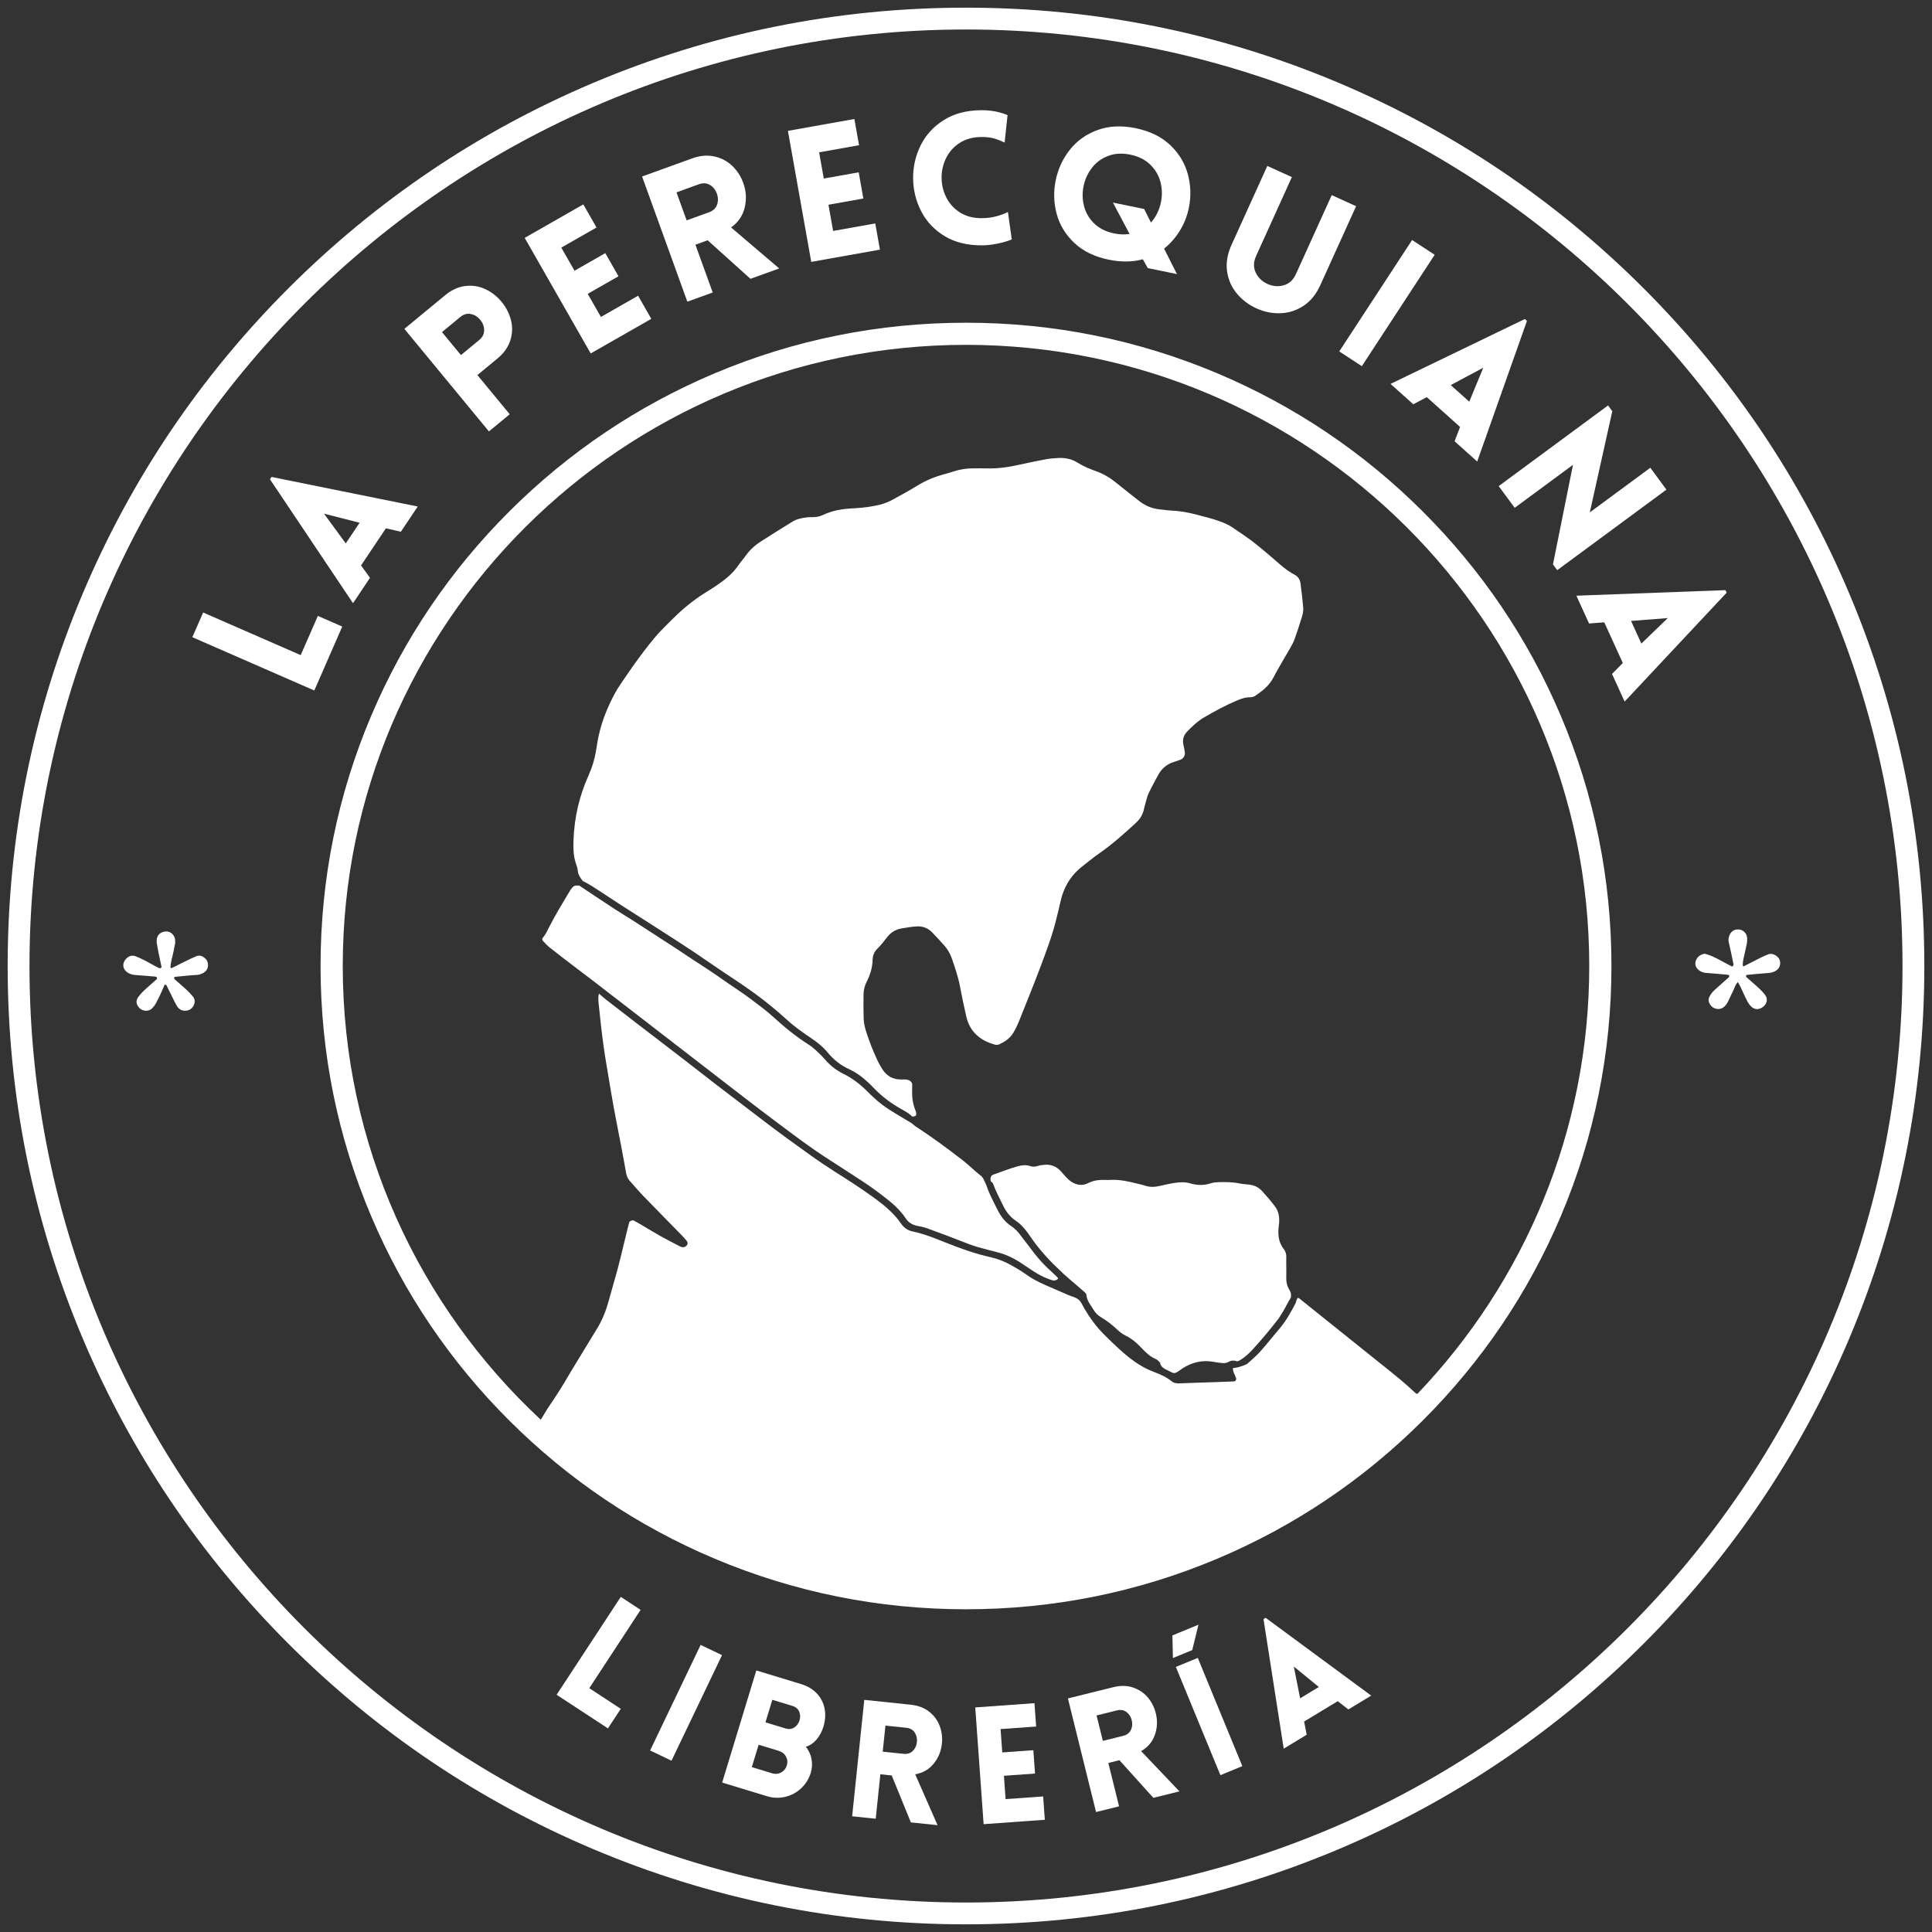
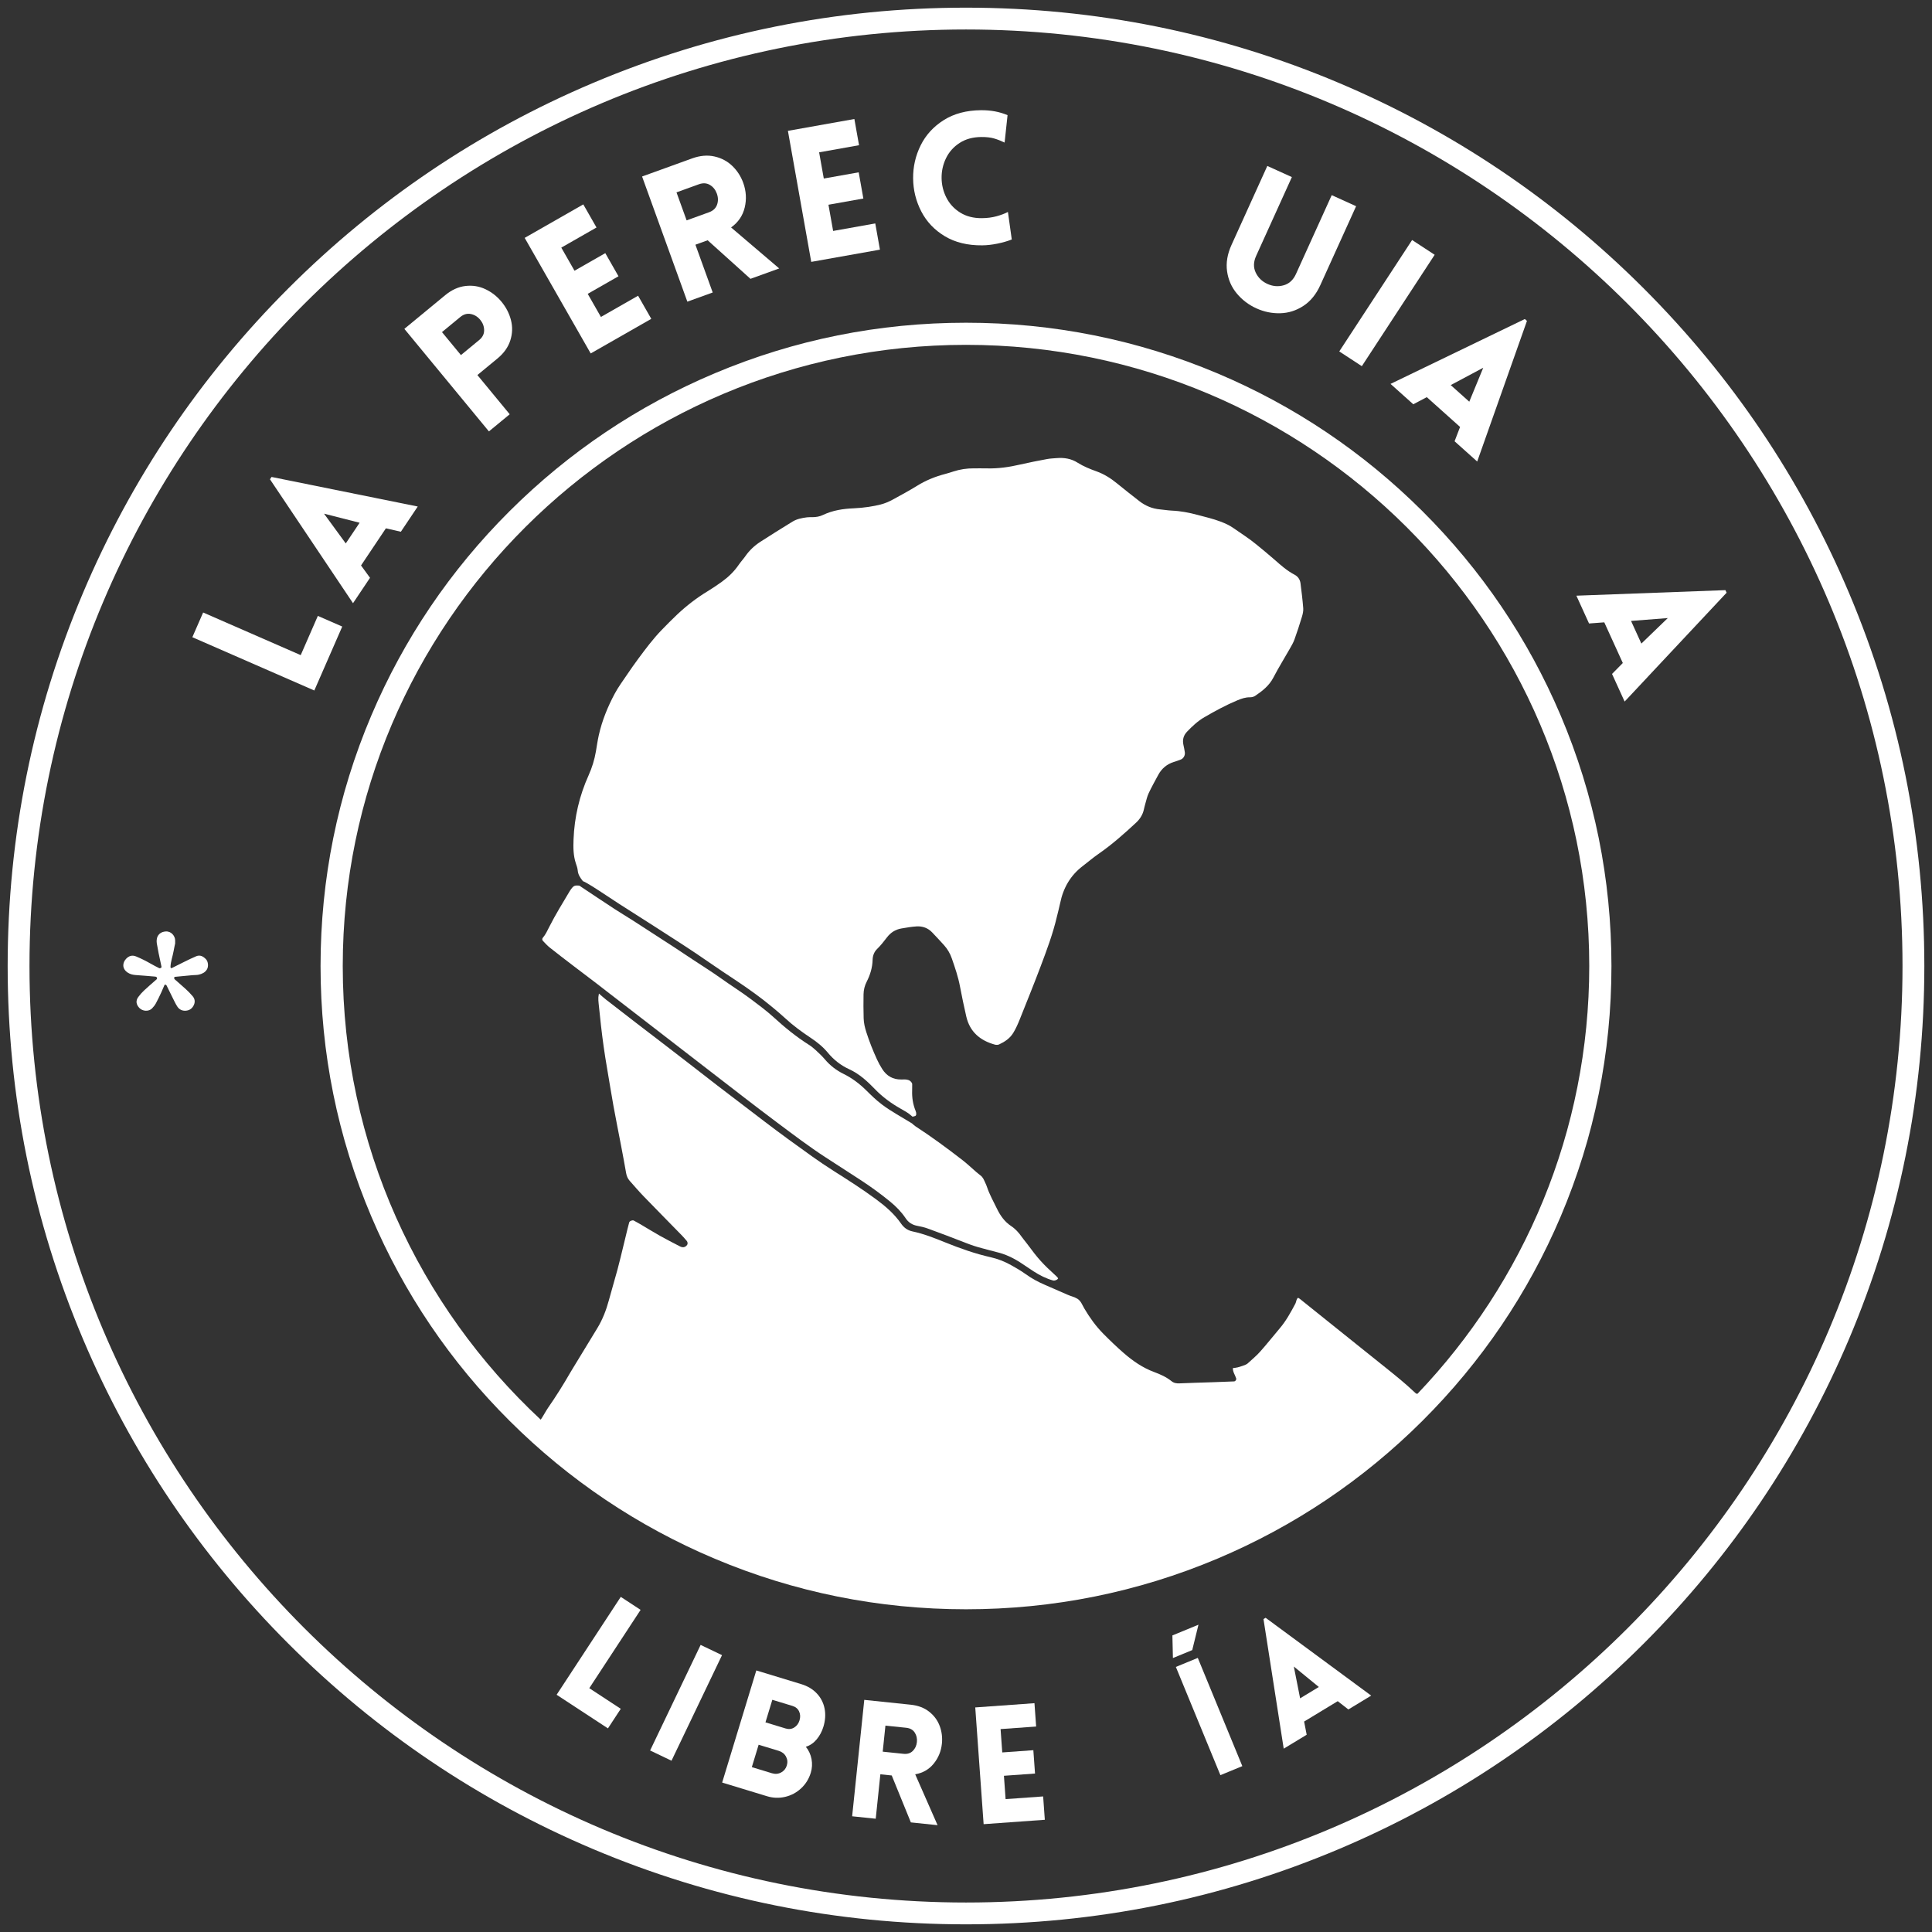
<svg xmlns="http://www.w3.org/2000/svg" version="1.1" width="1770.48" height="1770.48" viewBox="0 0 1770.48 1770.48">
  <rect x="0" y="0" width="1770.48" height="1770.48" fill="#333333" stroke="none" />
  <defs>
    <clipPath id="clip_0">
      <path transform="matrix(1,0,0,-1,0,1770.48)" d="M0 1770.48H1770.48V0H0Z" />
    </clipPath>
  </defs>
  <g clip-path="url(#clip_0)">
    <path transform="matrix(1,0,0,-1,1194.281,557.384)" d="M0 0C-.584 7.624-1.537 15.223-2.494 22.813-2.936 26.32-4.88 29.134-7.975 30.744-14.857 34.326-20.582 39.438-26.297 44.493-31.785 49.348-37.481 53.918-43.123 58.576-49.82 64.105-57.162 68.661-64.228 73.631-67.785 76.133-71.725 77.85-75.79 79.403-82.638 82.019-89.763 83.618-96.803 85.518-104.519 87.601-112.345 89.118-120.378 89.458-124.021 89.612-127.64 90.262-131.279 90.584-138.462 91.219-144.801 93.91-150.43 98.337-157.227 103.682-164.068 108.974-170.747 114.463-176.456 119.155-182.574 122.979-189.58 125.485-195.522 127.611-201.418 129.992-206.774 133.385-212.691 137.134-219.112 138.126-225.909 137.584-228.895 137.345-231.915 137.235-234.848 136.683-243.022 135.146-251.199 133.583-259.3 131.706-269.379 129.371-279.512 127.862-289.885 128.155-293.879 128.268-297.878 128.154-301.874 128.185-308.247 128.234-314.463 127.317-320.527 125.337-323.047 124.515-325.579 123.712-328.143 123.042-337.214 120.671-345.776 117.218-353.795 112.248-361.137 107.698-368.756 103.586-376.346 99.452-379.831 97.554-383.502 96.026-387.398 95.02-393.273 93.504-402.487 91.96-412.024 91.562-421.759 91.155-431.242 89.709-440.105 85.465-443.206 83.979-446.419 83.479-449.78 83.445-451.445 83.429-453.127 83.51-454.77 83.301-459.404 82.711-464.017 81.842-468.052 79.357-477.961 73.253-487.865 67.135-497.618 60.789-502.94 57.326-507.551 52.993-511.231 47.721-513.135 44.995-515.439 42.546-517.313 39.802-521.503 33.669-526.755 28.605-532.731 24.299-537.045 21.19-541.463 18.201-546.008 15.443-556.011 9.372-565.196 2.259-573.7-5.745-578.542-10.303-583.199-15.045-587.833-19.823-595.749-27.984-602.496-37.024-609.229-46.101-612.797-50.912-616.24-55.821-619.594-60.783-623.506-66.571-627.705-72.229-630.988-78.366-637.432-90.414-642.578-103.05-645.567-116.447-646.653-121.311-647.347-126.263-648.185-131.181-649.476-138.764-651.72-146.076-654.87-153.065-663.305-171.783-667.903-191.372-668.686-211.874-668.967-219.215-668.962-226.517-666.624-233.616-665.898-235.822-665.037-238.068-664.847-240.346-664.526-244.213-662.479-247.077-660.249-249.928-660.209-250.062-660.121-250.127-660.121-250.127-656.221-251.167-634.486-266.079-626.67-271.068-615.756-278.036-604.803-284.944-593.923-291.964-577.184-302.765-560.333-313.394-544.009-324.829-535.852-330.543-527.484-335.954-519.208-341.497-507.893-349.075-496.803-356.962-486.344-365.7-482.522-368.892-478.677-372.069-475.033-375.458-467.706-382.271-459.67-388.161-451.365-393.667-445.501-397.554-440.154-401.878-435.639-407.318-430.28-413.776-423.837-418.913-416.117-422.436-406.89-426.647-399.516-433.415-392.598-440.595-385.609-447.851-377.653-453.677-368.933-458.607-365.457-460.572-361.892-462.453-358.925-465.201-358.713-465.397-358.497-465.585-358.292-465.79L-358.291-465.791H-358.29C-357.725-466.113-356.975-465.571-356.313-465.525-355.008-465.435-354.667-464.421-354.635-463.471-354.604-462.523-354.862-461.504-355.226-460.612-357.655-454.665-358.617-448.484-358.393-442.087-358.323-440.093-358.311-438.095-358.35-436.101-358.376-434.769-360.072-433.023-361.431-432.48-363.69-431.577-366.015-431.828-368.333-431.862-375.997-431.972-381.794-428.617-385.833-422.236-387.607-419.435-389.234-416.508-390.61-413.494-394.342-405.322-397.674-396.989-400.409-388.414-401.736-384.253-402.723-380.046-402.835-375.714-403.026-368.398-403.077-361.074-402.932-353.758-402.854-349.755-401.906-345.872-400.039-342.235-396.81-335.945-394.811-329.326-394.621-322.17-394.521-318.425-393.232-314.917-390.496-312.247-387.145-308.976-384.295-305.331-381.469-301.616-378.138-297.236-373.666-294.366-368.163-293.448-363.574-292.683-358.967-291.85-354.336-291.569-348.793-291.232-343.833-293.03-339.931-297.188-336.286-301.071-332.596-304.916-329.059-308.895-325.935-312.411-323.572-316.457-322.04-320.898-319.115-329.371-316.181-337.832-314.535-346.701-312.837-355.849-310.867-364.95-308.808-374.025-305.597-388.176-296.124-396.152-282.605-399.899-281.399-400.233-279.809-400.242-278.712-399.729-273.54-397.31-268.859-394.263-265.754-389.183-263.307-385.18-261.437-380.93-259.717-376.607-253.325-360.547-246.795-344.537-240.708-328.36-235.092-313.434-229.449-298.491-225.811-282.904-224.829-278.699-223.632-274.54-222.776-270.311-219.963-256.41-213.389-244.853-201.989-236.194-197.218-232.57-192.674-228.626-187.753-225.224-175.394-216.677-164.198-206.759-153.229-196.559-149.758-193.33-147.223-189.466-146.125-184.765-145.672-182.826-145.229-180.881-144.666-178.972-143.73-175.793-143.042-172.479-141.639-169.511-138.941-163.802-135.859-158.271-132.855-152.709-129.712-146.89-124.982-142.923-118.658-140.884-116.445-140.17-114.206-139.498-112.068-138.597-109.637-137.573-108.112-134.706-108.497-132.052-108.831-129.75-109.292-127.462-109.797-125.191-110.816-120.606-109.752-116.548-106.543-113.195-101.701-108.137-96.58-103.314-90.496-99.801-80.703-94.148-70.779-88.726-60.304-84.37-56.569-82.816-52.897-81.548-48.775-81.606-47.199-81.628-45.363-81.175-44.072-80.306-37.429-75.831-31.232-71.009-27.367-63.554-22.778-54.705-17.482-46.224-12.562-37.544-10.925-34.658-9.176-31.769-8.051-28.673-5.554-21.8-3.313-14.827-1.192-7.827-.431-5.316 .197-2.571 0 0" fill="#ffffff" />
    <path transform="matrix(1,0,0,-1,969.673,1171.425)" d="M0 0C-.415 .515-.771 1.094-1.253 1.535-14.678 13.803-17.97 17.455-28.5 31.691-30.079 33.826-31.873 35.807-33.384 37.987-36.065 41.853-39.193 45.303-43.098 47.889-49.147 51.895-53.068 57.572-56.139 63.91-59.315 70.465-62.912 76.829-65.231 83.787-65.962 85.978-67.068 88.043-68.002 90.166-68.646 91.756-70.229 93.449-70.226 93.495H-70.227C-71.756 94.729-73.321 95.921-74.81 97.203-79.058 100.862-83.112 104.768-87.536 108.199-101.612 119.117-115.951 129.68-130.896 139.396-131.968 140.093-132.874 141.045-133.856 141.878-133.986 141.959-134.117 142.037-134.247 142.118-143.407 147.808-152.962 152.835-161.621 159.373-166.707 163.212-171.215 167.627-175.687 172.046-181.916 178.2-188.718 183.407-196.546 187.257-203.21 190.534-208.928 194.922-213.741 200.609-216.312 203.647-219.255 206.389-222.182 209.1-224.12 210.894-226.205 212.589-228.433 213.998-240.006 221.315-250.556 229.909-260.639 239.14-267.265 245.205-274.496 250.524-281.686 255.922-290.473 262.519-299.787 268.311-308.707 274.693-317.35 280.878-326.398 286.498-335.264 292.372-340.809 296.046-346.319 299.772-351.893 303.401-364.433 311.564-376.985 319.708-389.569 327.804-395.158 331.4-400.894 334.769-406.457 338.403-416.745 345.123-426.955 351.961-437.187 358.765-437.446 358.937-437.995 359.431-438.265 359.576-439.037 359.992-439.86 359.87-440.731 359.951-442.5 360.115-443.992 359.493-445.122 358.145-445.972 357.132-446.814 356.088-447.487 354.956-453.912 344.139-460.55 333.442-466.245 322.208-468.036 318.675-469.642 315.049-472.269 312.003-472.985 311.171-472.854 309.982-472.189 309.27-470.163 307.102-468.14 304.878-465.828 303.037-458.833 297.468-451.721 292.042-444.617 286.611-437.511 281.178-430.333 275.839-423.249 270.38-421.704 269.19-415.462 264.341-413.955 263.182-399.996 252.453-386.082 241.666-372.151 230.901-354.275 217.088-336.413 203.256-318.513 189.474-298.243 173.866-278.092 158.096-257.594 142.793-242.962 131.869-228.435 120.772-213.092 110.826-202.228 103.783-191.327 96.796-180.496 89.703-171.316 83.691-162.447 77.232-153.96 70.283-148.553 65.856-143.644 60.873-139.738 55.013-137.202 51.208-133.747 48.964-129.234 48.109-125.977 47.492-122.692 46.776-119.589 45.641-108.06 41.423-96.553 37.132-85.136 32.621-79.875 30.543-74.568 28.737-69.084 27.384-64.897 26.352-60.777 25.042-56.577 24.074-48.371 22.182-40.948 18.591-33.96 14.007-30.071 11.456-26.252 8.798-22.346 6.274-16.751 2.661-10.841-.304-4.385-2.079-4.384-2.08-4.384-2.08-4.383-2.081V-2.08C-2.886-2.228-1.82-1.566-1.82-1.566-1.081-1.324-.426-.902 0 0" fill="#ffffff" />
    <path transform="matrix(1,0,0,-1,885.24,1743.456)" d="M0 0C-473.222 0-858.216 384.994-858.216 858.217-858.216 1331.438-473.222 1716.432 0 1716.432 473.222 1716.432 858.216 1331.438 858.216 858.217 858.216 384.994 473.222 0 0 0M809.197 1200.061C764.964 1304.639 701.643 1398.558 620.992 1479.208 540.342 1559.859 446.423 1623.181 341.844 1667.414 233.567 1713.211 118.554 1736.432 0 1736.432-118.554 1736.432-233.567 1713.211-341.845 1667.414-446.423 1623.181-540.342 1559.859-620.992 1479.208-701.644 1398.558-764.964 1304.639-809.197 1200.061-854.994 1091.784-878.216 976.771-878.216 858.217-878.216 739.663-854.994 624.649-809.197 516.372-764.964 411.793-701.644 317.874-620.992 237.224-540.342 156.573-446.423 93.252-341.845 49.019-233.567 3.222-118.554-20 0-20 118.554-20 233.567 3.222 341.844 49.019 446.423 93.252 540.342 156.573 620.992 237.224 701.643 317.874 764.964 411.793 809.197 516.372 854.994 624.649 878.216 739.663 878.216 858.217 878.216 976.771 854.994 1091.784 809.197 1200.061" fill="#ffffff" />
-     <path transform="matrix(1,0,0,-1,1178.722,1170.101)" d="M0 0C.185 5.967-.145 11.95 .039 17.916 .126 20.751-.51 23.2-2.21 25.343-6.62 30.9-7.619 37.315-7.117 44.129-6.995 45.781-6.719 47.422-6.577 49.074-6.11 54.512-6.869 59.818-10.129 64.231-13.871 69.296-18.028 74.079-22.265 78.749-25.492 82.306-29.773 84.103-34.577 84.593-37.219 84.862-39.893 85.007-42.483 85.545-49.053 86.91-55.69 86.954-62.335 86.758-64.632 86.691-67.01 86.407-69.186 85.709-75.42 83.707-81.635 83.767-87.805 85.616-92.407 86.995-97.036 86.827-101.62 86.189-106.534 85.504-111.387 84.337-116.234 83.239-120.875 82.189-125.412 82.086-129.958 83.734-131.819 84.409-133.804 84.742-135.732 85.232-144.096 87.359-152.478 89.336-161.217 88.841-162.874 88.747-164.542 88.779-166.201 88.836-171.573 89.021-176.673 88.39-181.631 85.865-186.704 83.281-192.002 83.998-196.785 87.028-198.713 88.249-200.364 89.957-201.988 91.595-203.621 93.243-205.016 95.124-206.6 96.823-210.43 100.93-215.137 103.087-220.798 102.729-223.092 102.585-225.438 102.311-227.621 101.642-229.941 100.93-232.165 100.624-234.435 101.435-238.36 102.837-242.051 102.375-246.088 101.3-253.811 99.245-261.138 96.175-268.656 93.607-270.931 92.83-271.135 90.078-271.058 89.005-271.055 88.973-270.904 87.98-270.85 87.855-270.407 86.83-269.177 86.664-268.805 85.628-266.334 78.75-262.821 72.36-259.697 65.789-256.948 60.007-253.281 55.035-247.85 51.404-241.951 47.461-237.796 41.764-233.893 36.031-228.643 28.319-222.632 21.283-216.229 14.567-212.12 10.257-207.66 6.283-203.397 2.117-202.465 1.205-197.612-2.963-197.388-3.155-193.112-6.808-188.83-10.456-184.625-14.19-183.917-14.818-183.171-15.81-183.102-16.686-182.686-21.979-179.211-25.749-176.72-30.006-175.013-32.923-172.733-35.253-169.79-36.998-164.346-40.227-159.38-44.082-154.761-48.434-152.608-50.463-150.197-52.434-147.549-53.677-141.377-56.576-136.506-61.044-131.964-65.878-128.274-69.805-124.448-73.322-119.365-75.398-117.934-75.983-116.884-77.503-115.659-78.594-115.082-82.369-112.32-83.931-109.196-85.417-102.471-88.616-103.26-89.895-95.965-84.507-95.698-84.309-95.439-84.098-95.159-83.92-86.423-78.323-77.001-75.988-66.669-77.876-64.383-78.294-62.08-78.642-59.77-78.889-57.454-79.136-55.143-79.22-52.979-77.985-50.547-76.595-49.599-76.67-46.717-76.891-46.679-76.894-45.25-77.364-45.213-77.371H-45.212C-43.281-77.889-35.544-71.696-31.675-67.502-23.354-58.479-15.454-49.1-7.937-39.403-6.118-37.056-4.655-34.43-3.063-31.911-.481-27.826 1.396-23.341 4.043-19.291 4.101-19.202 4.155-19.11 4.214-19.022 4.545-16.683 4.474-14.492 3.095-12.356 .686-8.624-.139-4.475 0 0" fill="#ffffff" />
    <path transform="matrix(1,0,0,-1,1299.078,1277.158)" d="M0 0C-.912-.436-1.579 .181-3.322 1.834-11.304 9.399-19.858 16.289-28.425 23.164-41.396 33.574-54.388 43.96-67.364 54.365-80.861 65.188-94.35 76.023-107.851 86.841-108.362 87.251-108.973 87.537-109.538 87.881V87.882L-109.539 87.881C-111.301 86.537-111.064 84.276-111.978 82.559-116.194 74.636-120.472 66.754-126.332 59.856-132.354 52.766-138.108 45.439-144.299 38.502-147.821 34.557-151.949 31.145-155.876 27.571-157.398 26.186-164.023 24.33-164.708 24.142-166.181 23.736-167.74 23.645-169.266 23.431-169.411 19.936-167.247 17.172-166.271 14.032-165.895 12.817-166.885 11.292-168.207 11.238-174.858 10.97-181.509 10.708-188.162 10.479-198.144 10.136-208.131 9.896-218.109 9.45-220.891 9.326-223.262 9.653-225.538 11.483-230.251 15.274-235.77 17.746-241.375 19.814-251.866 23.685-260.854 29.915-269.174 37.123-275.708 42.785-281.953 48.806-288.035 54.955-294.846 61.842-300.474 69.677-305.392 78.04-307.233 81.17-308.514 84.948-311.66 86.93-314.417 88.666-317.825 89.334-320.844 90.699-322.622 91.503-336.524 97.582-341.693 99.803-347.81 102.431-353.636 105.559-359.071 109.496-363.362 112.604-368.004 115.26-372.639 117.85-378.459 121.103-384.632 123.537-391.172 125.016-405.455 128.246-419.21 133.095-432.763 138.587-442.615 142.579-452.503 146.513-462.959 148.716-467.435 149.659-470.737 152.101-473.341 155.863-479.462 164.71-487.476 171.64-496.071 178.001-508.649 187.308-521.816 195.712-535.026 204.07-541.767 208.335-548.39 212.804-554.885 217.436-569.502 227.858-584.042 238.392-598.316 249.283-612.86 260.38-627.422 271.451-641.939 282.582-650.388 289.059-658.754 295.643-667.173 302.159-675.06 308.263-682.958 314.352-690.868 320.426-699.309 326.909-707.783 333.351-716.217 339.842-725.439 346.94-734.644 354.059-743.831 361.203-745.665 362.629-748.456 365.143-750.227 366.651-750.402 365.63-750.671 364.22-750.729 363.421-750.874 361.452-750.68 359.446-750.481 357.469-749.814 350.867-749.118 344.269-748.374 337.676-746.886 324.476-745.045 311.328-742.768 298.239-740.773 286.776-739.005 275.273-736.932 263.826-734.741 251.725-732.284 239.673-729.986 227.592-728.37 219.092-726.763 210.59-725.282 202.067-724.808 199.339-723.769 196.984-721.952 194.952-717.738 190.239-713.64 185.412-709.249 180.869-697.678 168.899-685.967 157.065-674.338 145.151-672.714 143.487-671.205 141.707-669.698 139.934-668.811 138.888-668.747 137.133-669.434 136.246-670.517 134.847-671.926 133.996-673.702 134.208-674.659 134.322-675.611 134.776-676.484 135.232-682.379 138.313-688.319 141.32-694.117 144.577-700.204 147.998-706.141 151.686-712.161 155.23-714.168 156.411-716.217 157.521-718.265 158.632-719.406 159.251-722.019 158.302-722.471 156.991-723.336 154.482-730.064 125.345-733.281 113.47-735.8 104.173-738.593 94.951-741.095 85.65-743.53 76.597-746.867 67.949-751.76 59.928-759.205 47.721-766.638 35.507-774.074 23.295-774.939 21.875-775.819 20.462-776.648 19.02-782.948 8.053-789.684-2.644-796.896-13.032-798.661-15.574-802.245-22.154-803.568-23.824-915.141 80.132-984.985 228.047-984.985 391.918-984.985 705.789-728.77 961.142-413.838 961.142-98.906 961.142 157.31 705.789 157.31 391.918 157.31 240.192 97.435 102.143 0 0M131.165 621.38C101.373 691.578 58.726 754.62 4.407 808.755-49.911 862.89-113.166 905.394-183.601 935.085-256.528 965.827-333.992 981.415-413.838 981.415-493.684 981.415-571.147 965.827-644.075 935.085-714.51 905.393-777.764 862.89-832.083 808.755-886.399 754.622-929.046 691.58-958.84 621.38-989.686 548.697-1005.326 471.494-1005.326 391.918-1005.326 312.341-989.686 235.139-958.84 162.456-929.046 92.256-886.399 29.214-832.083-24.919-777.765-79.055-714.51-121.558-644.075-151.25-571.146-181.991-493.683-197.579-413.838-197.579-333.993-197.579-256.529-181.991-183.601-151.25-113.166-121.558-49.91-79.055 4.407-24.919 58.726 29.215 101.373 92.258 131.165 162.456 162.01 235.14 177.65 312.342 177.65 391.918 177.65 471.494 162.01 548.696 131.165 621.38" fill="#ffffff" />
-     <path transform="matrix(1,0,0,-1,1630.63,879.126)" d="M0 0C-1.527 3.332-6.614 5.958-9.96 4.669-14.306 2.993-18.434 .921-22.542-1.232-25.753-2.915-28.981-4.567-32.228-6.178-32.985-6.553-33.632-6.135-33.597-5.261-33.532-3.633-33.449-1.981-33.114-.393-32.087 4.482-30.843 9.312-29.883 14.198-29.505 16.122-29.429 18.17-29.613 20.123-29.957 23.775-33.283 26.965-36.796 27.352-40.793 27.792-44.002 25.984-45.615 22.336-46.568 20.179-46.988 18.064-46.388 15.596-44.745 8.837-43.387 2.007-42.002-4.813-41.909-5.27-42.475-5.922-42.856-6.383-42.991-6.546-43.551-6.528-43.812-6.392-47.323-4.557-50.847-2.743-54.306-.813-58.37 1.455-62.583 3.378-67.008 4.802-67.908 5.092-69.065 5.187-69.927 4.878-72.114 4.093-74.15 3.028-75.494 .918-77.962-2.958-77.509-6.935-74.009-9.744-72.187-11.206-70.15-12.214-67.705-12.393-61.411-12.854-55.126-13.442-48.838-13.99-48.182-14.047-47.528-14.148-46.881-14.272-46.561-14.332-45.992-14.496-45.995-14.602-46.01-15.222-45.936-16.086-46.301-16.419-50.471-20.224-54.73-23.933-58.935-27.703-61.175-29.711-63.146-31.927-64.327-34.776-65-36.398-65.11-37.906-64.424-39.559-63.03-42.919-60.613-45.018-57.018-45.455-53.349-45.902-50.633-44.083-48.581-41.203-47.815-40.128-47.171-38.95-46.594-37.76-45.291-35.076-44.18-32.292-42.773-29.666-41.26-26.846-40.706-23.52-38.063-20.871-37.2-22.409-36.321-23.794-35.619-25.264-33.62-29.45-31.816-33.734-29.688-37.852-28.641-39.88-27.308-41.909-25.647-43.441-22.594-46.257-18.507-46.417-14.768-43.409-11.236-40.568-10.434-36.221-12.992-32.787-14.761-30.413-16.848-28.231-19.024-26.213-22.678-22.826-26.537-19.661-30.243-16.328-30.583-16.021-30.497-15.177-30.48-14.586-30.476-14.462-29.907-14.282-29.587-14.252-22.976-13.637-16.369-12.954-9.747-12.481-6.99-12.283-4.557-11.507-2.372-9.868 .541-7.683 1.562-3.41 0 0" fill="#ffffff" />
    <path transform="matrix(1,0,0,-1,179.826,876.288)" d="M0 0C-3.67-1.518-7.227-3.317-10.8-5.061-14.657-6.944-18.465-8.927-22.322-10.809-23.012-11.146-23.616-10.67-23.586-9.797-23.417-4.776-21.57-.076-20.72 4.819-20.265 7.436-19.666 10.029-19.319 11.72-19.319 13.335-19.304 14-19.322 14.664-19.422 18.429-22.686 22.918-27.761 22.711-32.579 22.514-35.989 19.528-36.243 14.757-36.295 13.768-36.286 12.753-36.125 11.78-35.637 8.828-35.106 5.881-34.506 2.95-33.643-1.268-32.693-5.468-31.819-9.684-31.763-9.958-31.956-10.473-32.174-10.576-32.692-10.821-33.436-11.173-33.84-10.975-36.523-9.658-39.175-8.268-41.771-6.788-46.102-4.318-50.527-2.071-55.15-.178-58.771 1.304-61.748 .269-64.205-2.295-67.734-5.978-68.141-11.505-62.704-15.059-60.437-16.54-57.868-17.108-55.133-17.273-49.491-17.613-43.863-18.177-38.226-18.618-37.247-18.695-36.215-18.781-35.945-19.848-35.651-21.013-36.758-21.55-37.468-22.184-40.942-25.286-44.52-28.278-47.905-31.475-49.827-33.29-51.626-35.295-53.165-37.441-55.564-40.786-55.114-44.155-52.19-47.32-49.199-50.556-43.549-50.89-40.519-47.841-39.134-46.447-37.889-44.825-36.942-43.107-35.181-39.911-33.65-36.586-32.089-33.282-31.096-31.18-30.205-29.029-29.306-26.883-28.953-26.04-28.564-25.768-27.996-26.147-27.721-26.33-27.342-26.474-27.211-26.736-25.288-30.591-23.427-34.477-21.491-38.325-20.148-40.995-18.91-43.749-17.263-46.225-15.504-48.868-12.792-50.169-9.54-49.923-5.849-49.643-3.343-47.576-1.995-44.253-.918-41.599-1.355-38.919-3.199-36.735-5.123-34.456-7.216-32.298-9.408-30.276-12.833-27.116-16.425-24.138-19.88-21.01-20.222-20.7-20.176-19.883-20.161-19.306-20.156-19.147-19.622-18.897-19.313-18.867-14.023-18.346-8.73-17.842-3.436-17.359-1.449-17.177 .61-17.325 2.518-16.85 5.443-16.122 8.189-14.847 9.824-12.059 11.416-9.345 10.969-4.893 8.904-2.728 6.452-.157 3.587 1.483 0 0" fill="#ffffff" />
    <path transform="matrix(1,0,0,-1,275.574,600.355)" d="M0 0-89.413 39.062-99.307 16.417 12.461-32.411 38.058 26.18 15.704 35.946Z" fill="#ffffff" />
    <path transform="matrix(1,0,0,-1,329.549,479.044)" d="M0 0-12.689-18.955-32.613 8.317ZM-82.144 39.816-6.047-73.729 9.527-50.466 1.305-39.138 24.09-5.107 37.792-8.25 53.271 14.868-80.701 41.97Z" fill="#ffffff" />
    <path transform="matrix(1,0,0,-1,439.193,311.548)" d="M0 0-16.799-13.853-34.163 7.205-17.365 21.057C-14.344 23.548-11.137 24.459-7.748 23.791-4.359 23.12-1.471 21.339 .917 18.444 3.232 15.635 4.412 12.482 4.461 8.985 4.508 5.487 3.02 2.49 0 0M20.432 34.979C16.307 39.98 11.373 43.833 5.632 46.543-.111 49.25-6.215 50.223-12.68 49.463-19.144 48.7-25.31 45.902-31.176 41.065L-68.639 10.173 8.849-83.796 27.913-68.075-1.714-32.146 16.685-16.975C22.551-12.137 26.473-6.619 28.452-.417 30.432 5.783 30.639 11.961 29.073 18.115 27.508 24.266 24.628 29.889 20.432 34.979" fill="#ffffff" />
    <path transform="matrix(1,0,0,-1,596.837,292.182)" d="M0 0-12.101 21.181-46.16 1.723-58.261 22.903-30.052 39.018-42.152 60.199-70.361 44.084-82.462 65.265-50.202 83.694-62.302 104.875-116.019 74.188-55.517-31.716Z" fill="#ffffff" />
    <path transform="matrix(1,0,0,-1,619.936,176.28)" d="M0 0 20.476 7.405C24.267 8.775 27.646 8.576 30.613 6.809 33.58 5.039 35.703 2.391 36.98-1.138 38.256-4.667 38.318-8.063 37.17-11.318 36.021-14.577 33.549-16.89 29.758-18.262L9.283-25.667ZM33.185-91.758 17.347-47.964 28.56-43.909 67.798-79.24 94.123-69.719 50.033-32.152C56.557-27.498 60.721-21.394 62.525-13.848 64.327-6.303 63.877 1.212 61.17 8.699 59.004 14.687 55.664 19.858 51.148 24.212 46.635 28.565 41.178 31.458 34.778 32.894 28.381 34.327 21.549 33.733 14.293 31.108L-31.534 14.535 9.947-100.162Z" fill="#ffffff" />
    <path transform="matrix(1,0,0,-1,806.369,228.776)" d="M0 0-4.275 24.016-42.895 17.138-47.172 41.154-15.188 46.849-19.464 70.865-51.448 65.169-55.725 89.186-19.146 95.699-23.424 119.715-84.329 108.869-62.947-11.209Z" fill="#ffffff" />
    <path transform="matrix(1,0,0,-1,914.09,223.246)" d="M0 0C4.941 1.013 9.309 2.279 13.096 3.794L9.569 29.008C6.703 27.501 3.229 26.188-.848 25.069-4.928 23.948-9.386 23.366-14.225 23.319-21.943 23.245-28.583 24.943-34.146 28.415-39.71 31.885-43.932 36.45-46.808 42.111-49.687 47.769-51.154 53.781-51.217 60.15-51.277 66.518-49.927 72.558-47.157 78.273-44.391 83.984-40.258 88.631-34.764 92.21-29.268 95.787-22.662 97.616-14.942 97.69-10.221 97.735-6.271 97.289-3.092 96.354 .084 95.418 3.293 94.169 6.535 92.609L9.23 117.712C1.942 120.824-6.194 122.34-15.18 122.253-28.545 122.124-39.921 119.085-49.309 113.138-58.699 107.188-65.74 99.473-70.428 89.989-75.118 80.502-77.41 70.416-77.307 59.728-77.203 49.038-74.717 38.967-69.844 29.521-64.973 20.07-57.783 12.492-48.281 6.784-38.781 1.076-27.348-1.713-13.982-1.584-9.607-1.542-4.945-1.015 0 0" fill="#ffffff" />
-     <path transform="matrix(1,0,0,-1,992.994,170.533)" d="M0 0C1.283 6.237 3.846 11.835 7.687 16.792 11.53 21.749 16.479 25.373 22.54 27.669 28.596 29.964 35.352 30.346 42.799 28.814 50.357 27.259 56.463 24.202 61.113 19.648 65.762 15.093 68.875 9.779 70.449 3.709 72.023-2.362 72.168-8.518 70.887-14.755 69.396-21.997 66.352-28.219 61.753-33.426L55.489-20.992 26.884-15.108 42.145-43.848C37.76-44.573 33.029-44.411 27.952-43.367 20.505-41.835 14.448-38.821 9.789-34.319 5.127-29.82 2.011-24.534 .437-18.463-1.138-12.392-1.283-6.239 0 0M-8.504-52.064C-.477-59.637 10.025-64.758 23.004-67.427 34.4-69.771 44.832-69.653 54.303-67.073L58.818-75.142 85.562-80.643 73.775-57.32C79.546-52.703 84.389-47.168 88.305-40.716 92.217-34.266 94.933-27.363 96.444-20.011 98.598-9.542 98.282 .797 95.504 11.008 92.721 21.215 87.316 30.107 79.289 37.679 71.26 45.252 60.757 50.373 47.782 53.042 34.805 55.71 23.134 55.151 12.77 51.361 2.402 47.572-6.037 41.558-12.553 33.32-19.072 25.083-23.393 15.784-25.524 5.424-27.678-5.048-27.389-15.353-24.65-25.494-21.914-35.635-16.533-44.492-8.504-52.064" fill="#ffffff" />
    <path transform="matrix(1,0,0,-1,1194.371,280.353)" d="M0 0C6.553 4.27 11.732 10.601 15.537 18.991L48.363 91.388 26.015 101.521-6.741 29.279C-9.23 23.788-12.979 20.336-17.982 18.924-22.988 17.509-27.957 17.921-32.887 20.157-37.82 22.393-41.402 25.857-43.636 30.556-45.871 35.25-45.744 40.344-43.254 45.834L-10.498 118.077-33.004 128.281-65.83 55.884C-69.634 47.494-70.985 39.427-69.877 31.684-68.772 23.94-65.779 17.151-60.897 11.317-56.019 5.482-50.062 .972-43.031-2.215-36.003-5.402-28.713-6.899-21.158-6.701-13.606-6.505-6.555-4.271 0 0" fill="#ffffff" />
    <path transform="matrix(1,0,0,-1,1247.982,335.565)" d="M0 0 66.748 102.081 46.066 115.604-20.683 13.523Z" fill="#ffffff" />
    <path transform="matrix(1,0,0,-1,1346.441,368.119)" d="M0 0-16.991 15.219 12.803 31.128ZM50.924 75.76-72.156 16.31-51.303-2.369-38.936 4.187-8.43-23.137-13.46-36.265 7.264-54.827 52.855 74.031Z" fill="#ffffff" />
-     <path transform="matrix(1,0,0,-1,1512.345,428.665)" d="M0 0-55.464-40.904-34.829 51.825-38.728 57.11-138.946-16.8-124.28-36.688-70.875 2.697-89.21-88.552-85.313-93.836 14.769-20.027Z" fill="#ffffff" />
    <path transform="matrix(1,0,0,-1,1504.141,589.771)" d="M0 0-9.458 20.757 24.215 23.377ZM77.041 48.968-59.552 43.886-47.943 18.413-33.984 19.457-17.002-17.812-26.877-27.819-15.342-53.137 78.115 46.608Z" fill="#ffffff" />
    <path transform="matrix(1,0,0,-1,568.875,1463.367)" d="M0 0-58.784-89.707-11.759-120.521-.001-102.581-28.853-83.676 18.174-11.91Z" fill="#ffffff" />
    <path transform="matrix(1,0,0,-1,595.765,1604.132)" d="M0 0 19.602-9.38 65.896 87.363 46.294 96.743Z" fill="#ffffff" />
    <path transform="matrix(1,0,0,-1,732.671,1576.56)" d="M0 0C-.875-2.87-2.489-5.044-4.846-6.522-7.202-8-9.834-8.296-12.741-7.41L-31.202-1.787-24.907 18.876-6.447 13.253C-3.54 12.367-1.514 10.677-.366 8.186 .781 5.692 .902 2.963 0 0M-11.629-41.305C-12.503-44.174-14.241-46.311-16.838-47.716-19.437-49.118-22.239-49.363-25.242-48.448L-43.702-42.824-37.452-22.306-18.991-27.93C-15.989-28.844-13.792-30.586-12.401-33.151-11.014-35.718-10.755-38.435-11.629-41.305M15.921 24.629C12.249 28.569 7.457 31.44 1.548 33.241L-39.59 45.772-70.885-56.968-29.748-69.499C-24.225-71.182-18.699-71.375-13.167-70.081-7.638-68.785-2.77-66.191 1.436-62.299 5.639-58.404 8.601-53.637 10.32-47.99 11.572-43.879 11.808-39.718 11.026-35.504 10.243-31.295 8.506-27.523 5.814-24.195 9.682-22.97 12.999-20.687 15.763-17.347 18.527-14.009 20.565-10.186 21.877-5.881 23.654-.048 24.021 5.514 22.985 10.795 21.945 16.075 19.59 20.688 15.921 24.629" fill="#ffffff" />
    <path transform="matrix(1,0,0,-1,840.241,1596.416)" d="M0 0C-.343-3.281-1.594-5.993-3.75-8.129-5.909-10.268-8.751-11.152-12.277-10.785L-31.32-8.801-28.832 15.07-9.789 13.086C-6.264 12.719-3.665 11.265-1.993 8.729-.324 6.191 .342 3.283 0 0M11.298 27.779C6.782 31.365 1.147 33.513-5.601 34.216L-48.222 38.658-59.338-68.016-37.726-70.268-33.481-29.538-23.053-30.625-5.534-73.623 18.95-76.175-1.552-29.548C5.395-28.363 11.028-25.128 15.348-19.848 19.665-14.566 22.188-8.445 22.914-1.482 23.495 4.086 22.833 9.46 20.928 14.636 19.022 19.811 15.813 24.191 11.298 27.779" fill="#ffffff" />
    <path transform="matrix(1,0,0,-1,921.532,1648.713)" d="M0 0-1.534 21.396 26.96 23.439 25.426 44.834-3.068 42.791-4.603 64.187 27.983 66.522 26.45 87.918-27.811 84.027-20.139-22.949 35.939-18.928 34.405 2.468Z" fill="#ffffff" />
-     <path transform="matrix(1,0,0,-1,1036.355,1585.33)" d="M0 0C-1.304-2.745-3.676-4.541-7.117-5.395L-25.702-9.998-31.473 13.298-12.888 17.901C-9.447 18.754-6.51 18.27-4.076 16.454-1.645 14.634-.029 12.125 .765 8.921 1.558 5.719 1.303 2.742 0 0M21.943-4.532C24.209 1.902 24.503 8.517 22.819 15.313 21.473 20.747 19.025 25.575 15.475 29.796 11.925 34.016 7.416 37.045 1.951 38.886-3.514 40.725-9.542 40.83-16.129 39.197L-57.722 28.894-31.933-75.211-10.841-69.985-20.688-30.236-10.511-27.715 20.575-62.202 44.47-56.283 9.346-19.397C15.476-15.922 19.675-10.965 21.943-4.532" fill="#ffffff" />
    <path transform="matrix(1,0,0,-1,1077.555,1527.568)" d="M0 0 40.817-99.18 60.912-90.909 20.095 8.271Z" fill="#ffffff" />
    <path transform="matrix(1,0,0,-1,1074.862,1519.43)" d="M0 0 17.705 7.287 23.409 30.56-.479 20.729Z" fill="#ffffff" />
    <path transform="matrix(1,0,0,-1,1208.572,1545.941)" d="M0 0-17.15-10.403-22.914 18.732ZM-50.713 62.221-32.178-56.535-11.131-43.769-13.482-31.687 17.31-13.011 27.067-20.601 47.984-7.914-48.764 63.404Z" fill="#ffffff" />
  </g>
</svg>